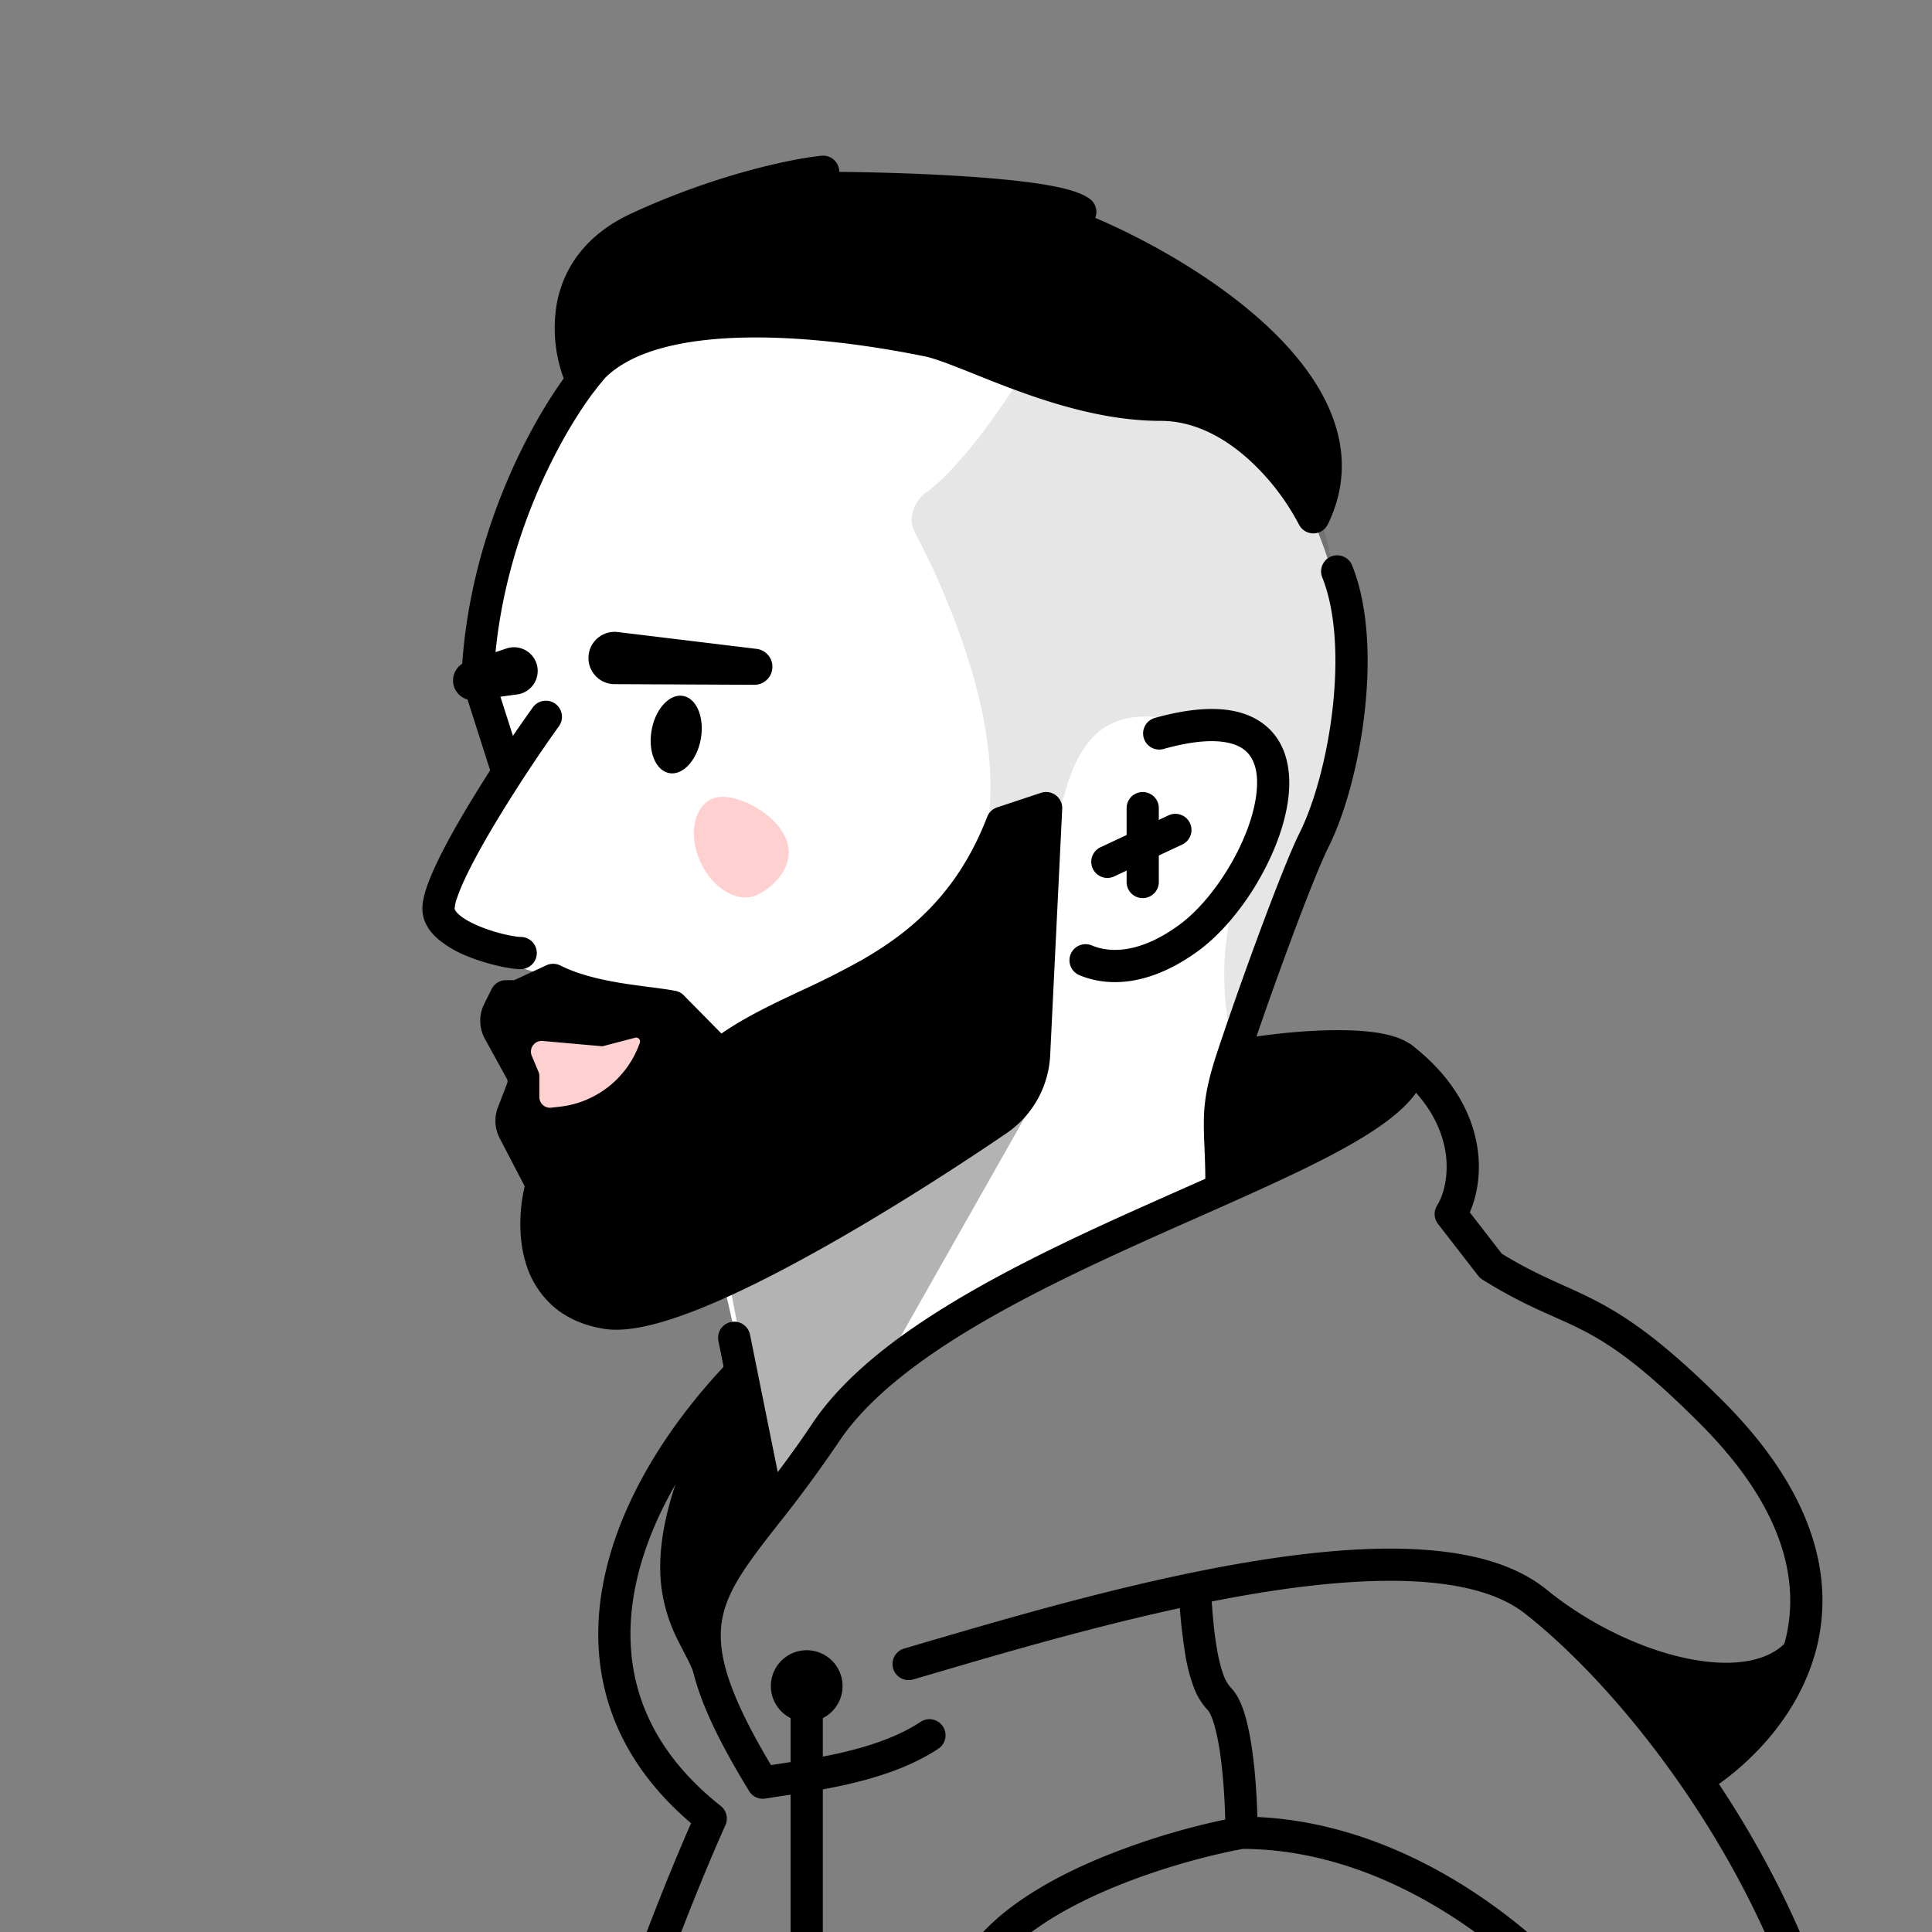
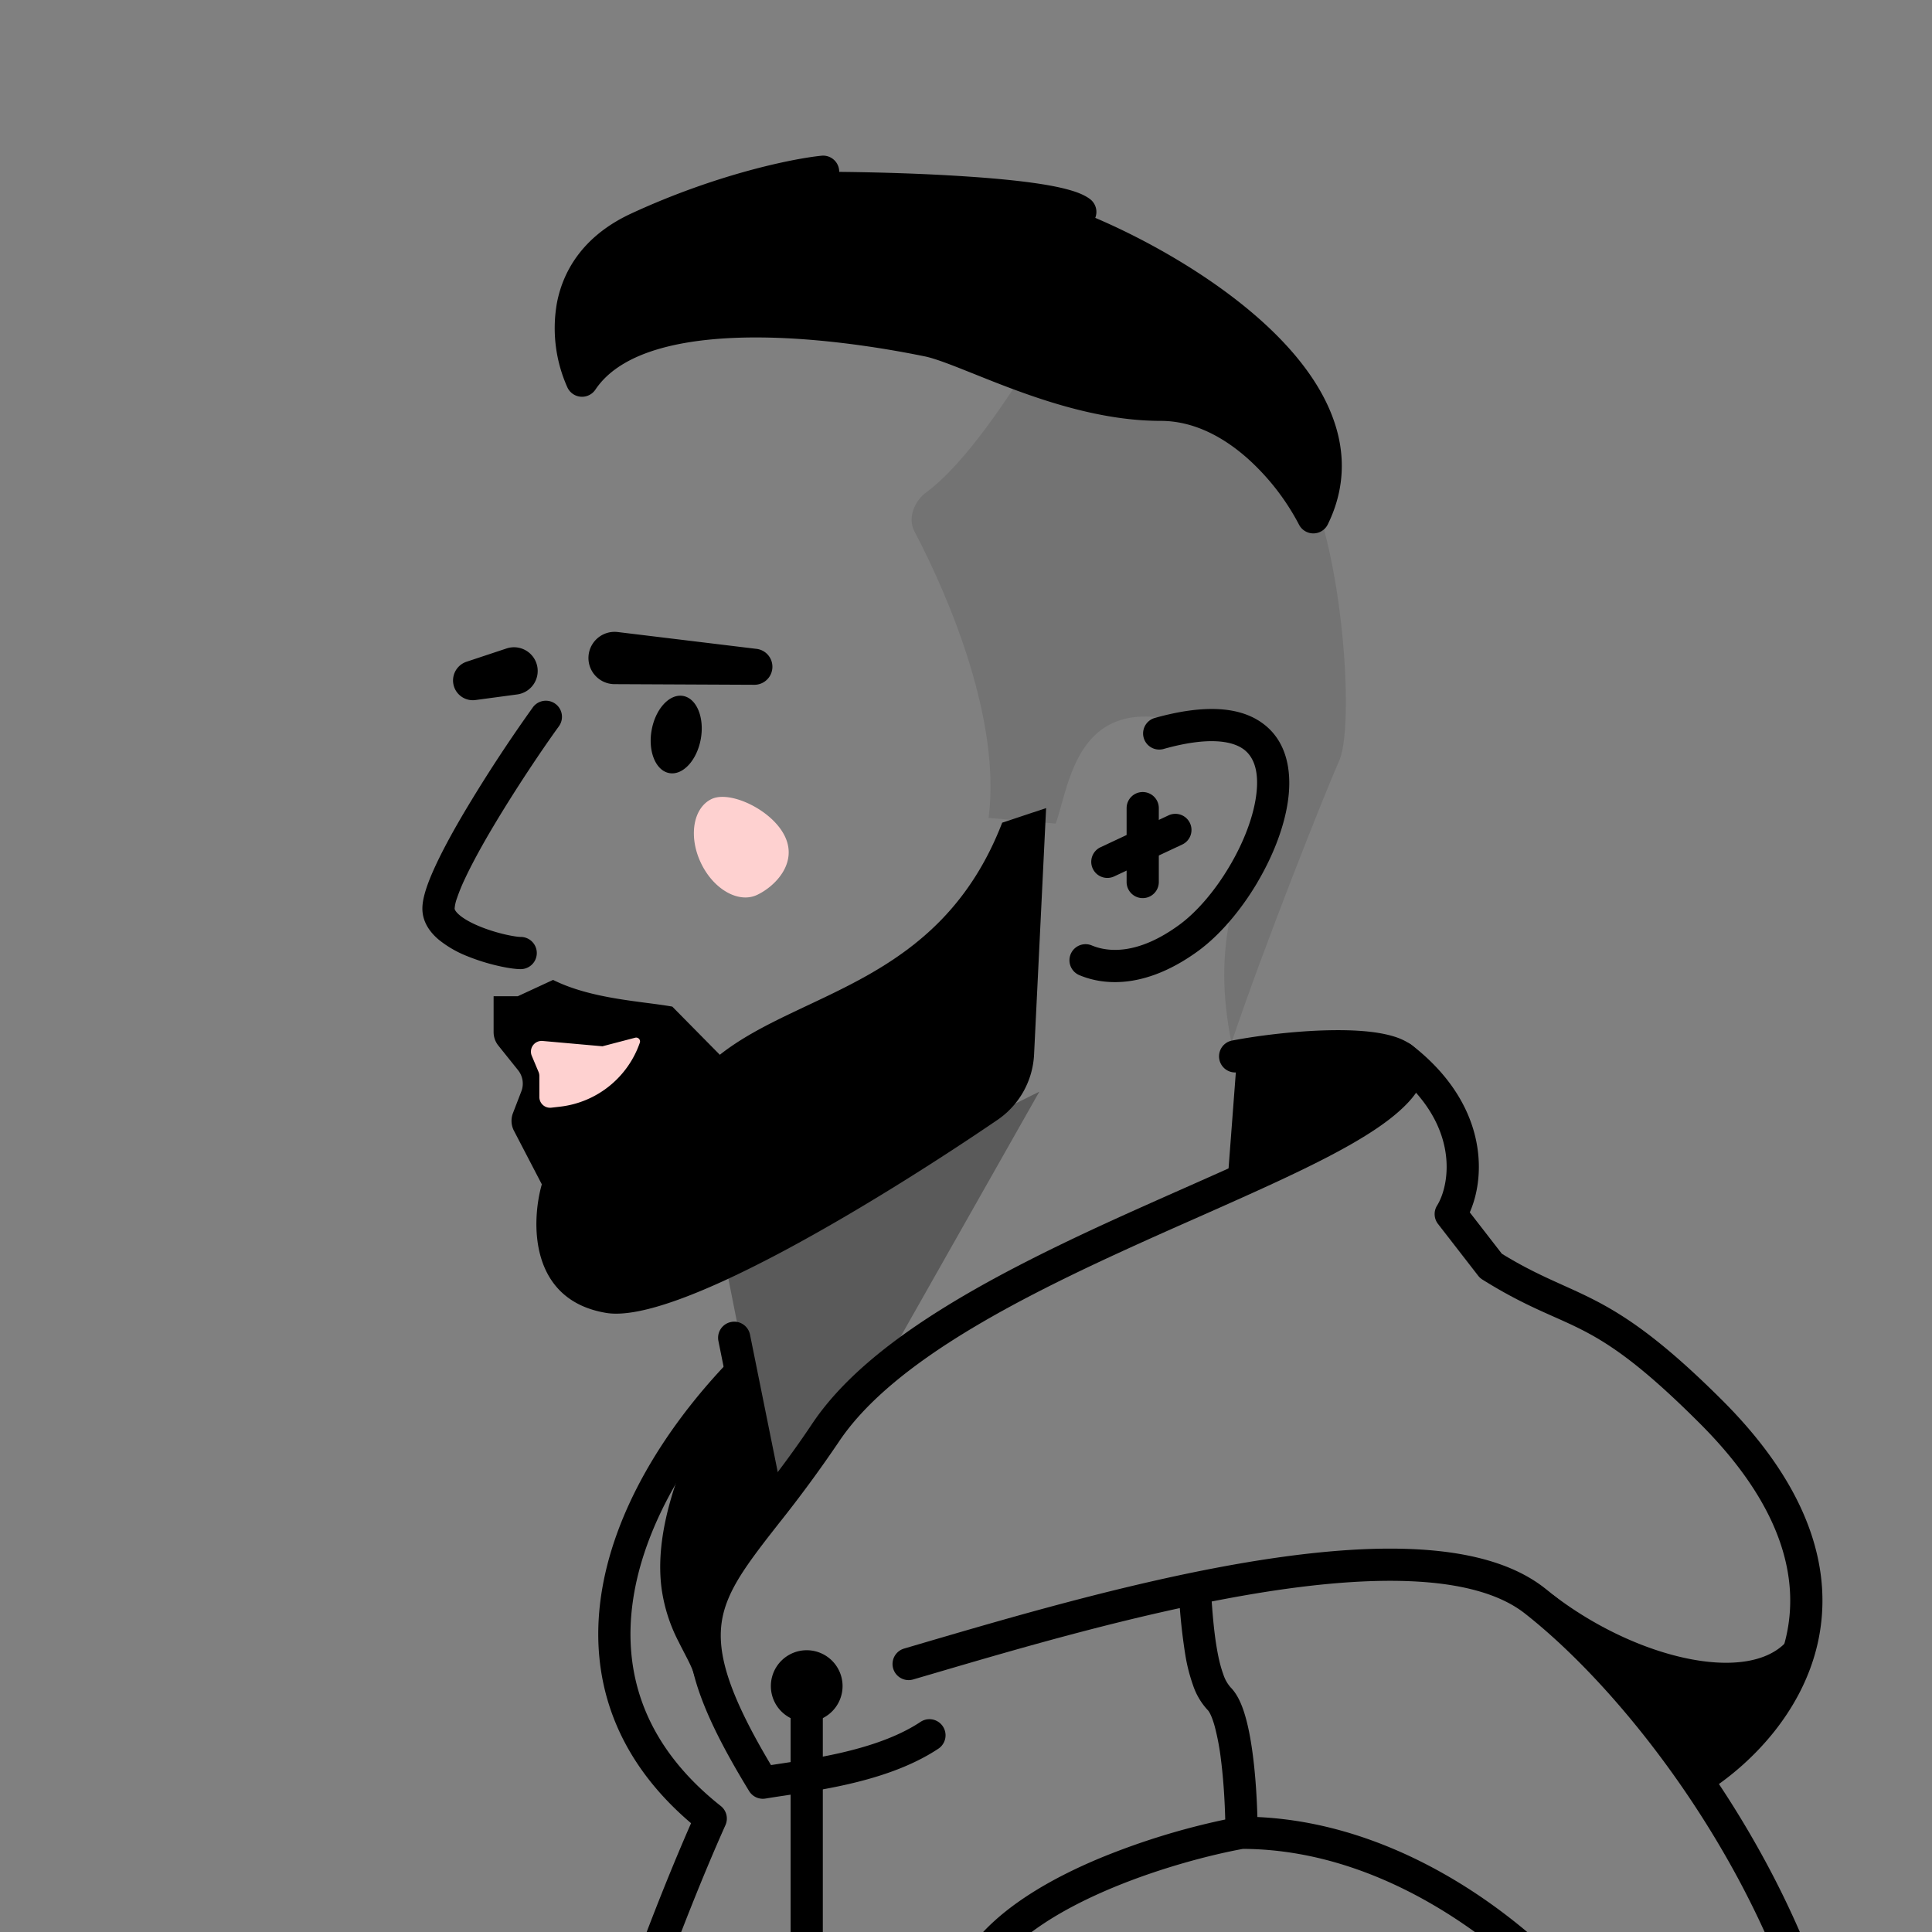
<svg xmlns="http://www.w3.org/2000/svg" width="45" height="45" fill="none">
  <rect width="100%" height="100%" fill="#808080" stroke="none" />
  <g clip-path="url(#a)">
-     <path fill="#fff" d="m16.698 29.206 1.306 5.734c.568-.72 1.976-2.442 3.066-3.577 1.09-1.136 5.564-2.896 7.664-3.634v-2.555c.398-1.343 1.306-4.246 1.76-5.11.568-1.078.852-3.52.795-5.109-.045-1.271-.549-2.536-.795-3.009L27.201 8.37c-3.633-.644-11.309-1.692-12.944-.739-1.635.954-2.839 5.735-3.236 8.006l.908 1.987-1.987 3.52c.318.772 2.025 1.381 2.839 1.59l3.917 6.472Z" />
    <path fill="#000" fill-rule="evenodd" d="M29.287 20.554c-.375.634-.864 1.22-1.385 1.6-1.134.824-2.101.836-2.762.559a.375.375 0 1 1 .29-.692c.383.16 1.075.221 2.03-.474.416-.302.842-.801 1.18-1.375.34-.573.57-1.187.626-1.704.058-.523-.068-.855-.314-1.026-.268-.186-.818-.287-1.85.003a.375.375 0 1 1-.203-.723c1.096-.306 1.93-.279 2.48.104.574.398.704 1.077.633 1.724-.071.653-.351 1.37-.726 2.004Zm-12.26 10.238c.203-.041.4.09.442.293l.79 3.915a.375.375 0 1 1-.736.148l-.79-3.915a.375.375 0 0 1 .294-.441Z" clip-rule="evenodd" />
    <path fill="#000" d="M11.497 24.04v-.835h.562l.823-.381c.899.45 2.09.498 2.777.622l1.107 1.122c1.893-1.497 5.131-1.663 6.577-5.406l1.023-.34-.28 5.731a1.959 1.959 0 0 1-.848 1.528c-2.776 1.89-7.493 4.77-9.12 4.499-1.797-.3-1.747-2.121-1.498-2.995l-.65-1.249a.5.5 0 0 1-.022-.41l.195-.506a.5.5 0 0 0-.076-.493l-.46-.574a.5.5 0 0 1-.11-.313Z" />
-     <path fill="#000" fill-rule="evenodd" d="M24.593 18.524a.375.375 0 0 1 .148.317l-.28 5.73a2.333 2.333 0 0 1-1.011 1.82c-1.395.95-3.28 2.15-5.026 3.08-.872.466-1.719.869-2.456 1.138-.718.263-1.4.426-1.912.34-.513-.085-.916-.284-1.22-.566a2.163 2.163 0 0 1-.593-.977c-.188-.625-.135-1.297-.022-1.776l-.583-1.12a.875.875 0 0 1-.04-.72l.215-.557a.125.125 0 0 0-.007-.105l-.512-.932a.875.875 0 0 1-.017-.81l.173-.348a.375.375 0 0 1 .336-.208h.19l.749-.346a.375.375 0 0 1 .325.004c.4.2.879.317 1.363.4.24.04.475.07.698.1l.019.002c.212.028.419.055.596.088.076.013.146.05.2.105l.878.89c.442-.306.93-.556 1.422-.793l.426-.202a19.5 19.5 0 0 0 1.385-.697c1.175-.667 2.273-1.585 2.956-3.354a.375.375 0 0 1 .232-.221l1.023-.34a.375.375 0 0 1 .345.058Zm-.966.939c-.767 1.867-1.977 2.865-3.22 3.57-.485.276-.983.51-1.451.732l-.405.191c-.59.284-1.114.56-1.553.907a.375.375 0 0 1-.5-.031l-1.02-1.036a17.678 17.678 0 0 0-.458-.064h-.007c-.221-.03-.47-.062-.725-.105-.453-.077-.95-.19-1.406-.39l-.666.308a.375.375 0 0 1-.157.035h-.04l-.07.14a.125.125 0 0 0 .003.115l.511.932a.875.875 0 0 1 .05.736l-.216.557a.125.125 0 0 0 .006.103l.65 1.249a.375.375 0 0 1 .028.276c-.112.393-.174.99-.02 1.502.075.25.199.471.385.644.184.17.448.312.834.376.301.05.82-.045 1.53-.305.692-.253 1.503-.638 2.36-1.095 1.714-.914 3.575-2.098 4.957-3.04a1.58 1.58 0 0 0 .685-1.235l.253-5.184-.338.112Zm7.38-6.502a.375.375 0 0 1 .487.21c.386.96.425 2.235.29 3.424-.136 1.194-.456 2.367-.845 3.144-.36.72-1.302 3.28-1.865 4.97-.217.65-.274 1.002-.284 1.355-.005.184.003.372.013.616v.004c.01.243.022.531.022.898a.375.375 0 0 1-.75 0c0-.35-.011-.626-.021-.868v-.019a9.097 9.097 0 0 1-.013-.652c.012-.447.09-.874.322-1.571.56-1.68 1.517-4.292 1.905-5.069.339-.677.641-1.759.77-2.893.13-1.14.078-2.268-.24-3.061a.375.375 0 0 1 .209-.488Z" clip-rule="evenodd" />
    <path fill="#000" d="M14.867 5.31c-1.947.899-1.685 2.746-1.31 3.557 1.497-2.246 7.112-1.123 8.048-.936.936.187 3.183 1.497 5.429 1.497 1.797 0 3.12 1.747 3.556 2.62 1.56-3.181-3.619-6.114-5.99-6.925l.562-.187c-.6-.45-4.368-.562-6.177-.562L19.172 4c-.624.062-2.358.412-4.305 1.31Z" />
    <path fill="#000" fill-rule="evenodd" d="M18.62 4.465c-.807.157-2.139.513-3.596 1.186-.862.398-1.206.983-1.315 1.542a2.52 2.52 0 0 0 .007.938c.417-.356.941-.592 1.498-.746.8-.22 1.71-.286 2.583-.274 1.742.024 3.407.357 3.88.452h.002c.273.055.62.185.991.332l.305.122c.303.12.63.252.982.38.947.347 2.02.656 3.077.656 1.024 0 1.89.498 2.538 1.079.363.325.67.685.91 1.022a2.422 2.422 0 0 0-.183-1.273c-.273-.661-.802-1.307-1.478-1.903-1.35-1.193-3.192-2.107-4.342-2.5a.375.375 0 0 1-.245-.434 19.422 19.422 0 0 0-1.732-.184 56.337 56.337 0 0 0-3.517-.11.375.375 0 0 1-.364-.285Zm6.89.609c1.17.499 2.648 1.319 3.808 2.342.72.636 1.341 1.371 1.674 2.18.34.821.378 1.714-.065 2.618a.375.375 0 0 1-.672.003 5.5 5.5 0 0 0-1.183-1.527c-.57-.51-1.265-.887-2.038-.887-1.19 0-2.363-.346-3.335-.701-.363-.133-.706-.27-1.01-.392l-.294-.117c-.384-.152-.668-.255-.863-.294-.466-.094-2.075-.415-3.746-.438-.836-.011-1.668.053-2.372.247-.707.195-1.24.51-1.546.967a.375.375 0 0 1-.652-.051 3.369 3.369 0 0 1-.243-1.974c.154-.792.652-1.58 1.737-2.08 1.983-.916 3.758-1.276 4.425-1.343a.375.375 0 0 1 .412.376c.871.009 1.988.04 3.006.11.626.042 1.222.099 1.704.175.24.038.46.082.643.134.173.048.354.114.487.214a.375.375 0 0 1 .124.438Z" clip-rule="evenodd" />
-     <path fill="#000" fill-rule="evenodd" d="M14.006 8.334a.375.375 0 0 1 .037.53c-.76.878-2.378 3.565-2.542 6.879l.642 2.01a.375.375 0 0 1-.714.228l-.663-2.074a.375.375 0 0 1-.018-.13c.155-3.544 1.873-6.417 2.729-7.405a.375.375 0 0 1 .529-.038Z" clip-rule="evenodd" />
    <path fill="#000" fill-rule="evenodd" d="M12.934 16.392a.375.375 0 0 1 .084.524c-.4.553-1.018 1.474-1.536 2.346-.259.436-.488.854-.652 1.204a4.27 4.27 0 0 0-.186.454.906.906 0 0 0-.055.243c0 .005.002.056.114.151.108.092.272.183.47.264.194.08.402.143.583.185.189.044.322.06.372.06a.375.375 0 0 1 0 .75c-.137 0-.337-.032-.542-.08a4.682 4.682 0 0 1-.698-.22 2.535 2.535 0 0 1-.67-.387c-.19-.16-.38-.401-.38-.723 0-.153.042-.32.094-.478.054-.164.13-.345.219-.536.178-.382.421-.824.686-1.27a34.888 34.888 0 0 1 1.573-2.402.375.375 0 0 1 .524-.085Zm4.5 15.375c.15.142.157.38.015.53-1.418 1.502-2.46 3.27-2.707 4.99-.244 1.694.272 3.373 2.045 4.777.135.106.18.29.11.447-1.05 2.343-3.229 7.96-3.61 11.78a.375.375 0 0 1-.747-.075c.38-3.81 2.463-9.259 3.556-11.75-1.805-1.536-2.368-3.406-2.097-5.285.278-1.928 1.425-3.832 2.905-5.399a.375.375 0 0 1 .53-.015Z" clip-rule="evenodd" />
    <path fill="#000" fill-rule="evenodd" d="M31.803 24.775c-.844-.092-2.13.039-2.964.198a.375.375 0 0 1-.14-.737c.865-.165 2.234-.31 3.185-.207.24.026.47.07.666.14.187.069.396.182.521.383.142.228.125.483.021.71-.096.21-.275.418-.51.626-.592.527-1.582 1.048-2.718 1.58-.594.278-1.26.574-1.95.88-.622.275-1.262.559-1.887.847-1.346.62-2.685 1.287-3.836 2.02-1.154.736-2.09 1.522-2.654 2.369a30.02 30.02 0 0 1-1.404 1.909l-.24.307c-.46.596-.783 1.05-.958 1.51-.316.827-.186 1.775 1.023 3.802l.21-.032c.416-.063.89-.134 1.386-.246.687-.156 1.364-.38 1.89-.73a.375.375 0 0 1 .416.624c-.639.425-1.42.674-2.14.837-.525.119-1.045.197-1.468.261-.156.023-.298.045-.423.066a.375.375 0 0 1-.381-.175c-1.341-2.194-1.677-3.46-1.214-4.675.22-.576.61-1.112 1.067-1.701l.245-.315c.408-.523.871-1.115 1.367-1.858.649-.974 1.686-1.827 2.875-2.585 1.194-.761 2.57-1.445 3.925-2.07.658-.302 1.297-.585 1.911-.857.674-.299 1.317-.584 1.922-.867 1.146-.537 2.038-1.018 2.538-1.462.203-.18.293-.306.327-.379a.632.632 0 0 0 .006-.014.521.521 0 0 0-.124-.06 2.167 2.167 0 0 0-.49-.1Z" clip-rule="evenodd" />
    <path fill="#000" fill-rule="evenodd" d="m21.802 38.962-.533.156a.375.375 0 1 1-.21-.72l.534-.157c1.926-.564 4.64-1.36 7.236-1.815 1.423-.248 2.826-.398 4.056-.345 1.22.052 2.324.304 3.095.91 1.746 1.372 3.777 3.775 5.25 6.57 1.473 2.793 2.416 6.029 1.912 9.055a.375.375 0 0 1-.74-.123c.467-2.8-.402-5.864-1.835-8.582-1.431-2.714-3.397-5.032-5.05-6.33-.588-.462-1.501-.702-2.664-.751-1.153-.049-2.497.09-3.895.335-2.551.447-5.226 1.23-7.156 1.797Z" clip-rule="evenodd" />
    <path fill="#000" d="M41.941 38.215c-.031.05-.066.096-.102.14l-2.224 3.04-3.563-4.026c2.026 1.542 4.792 2.187 5.787.986l.102-.14Z" />
    <path fill="#000" fill-rule="evenodd" d="M35.87 37.199a.25.25 0 0 1 .334-.03c.986.751 2.148 1.28 3.175 1.476 1.04.199 1.855.043 2.263-.444l.098-.134a.25.25 0 0 1 .412.283 1.719 1.719 0 0 1-.116.158l-2.22 3.034a.25.25 0 0 1-.388.018l-3.563-4.026a.25.25 0 0 1 .004-.335Zm5.079 1.95c-.5.116-1.078.099-1.664-.013a7.665 7.665 0 0 1-1.923-.664l2.235 2.524 1.352-1.848Z" clip-rule="evenodd" />
    <path fill="#000" fill-rule="evenodd" d="M32.362 24.41a.375.375 0 0 1 .526-.065c1.732 1.347 1.74 2.999 1.346 3.893l.747.964c.547.337.991.537 1.423.732.968.436 1.872.844 3.72 2.691 2.108 2.108 2.582 4.055 2.208 5.674-.368 1.589-1.532 2.763-2.511 3.402a.375.375 0 0 1-.41-.628c.882-.575 1.88-1.607 2.19-2.943.302-1.305-.032-3-2.007-4.974-1.755-1.755-2.5-2.086-3.411-2.491-.46-.205-.961-.428-1.656-.862a.373.373 0 0 1-.097-.088l-.936-1.207a.375.375 0 0 1-.022-.428c.303-.486.55-1.902-1.044-3.143a.375.375 0 0 1-.066-.526Zm-4.554 12.316a.375.375 0 0 1 .4.35c.028.435.064.928.142 1.36.038.217.086.407.143.562a.86.86 0 0 0 .17.304c.177.178.282.454.352.706.075.269.13.585.17.904.061.483.091.996.102 1.41 1.866.085 3.543.794 4.89 1.652 1.434.915 2.517 2.013 3.084 2.76a.375.375 0 0 1-.281.6c-2.604.125-6.439.207-9.477.045-1.513-.08-2.856-.222-3.753-.458-.435-.115-.83-.267-1.074-.494a.778.778 0 0 1-.26-.495.809.809 0 0 1 .167-.55c.669-.93 1.883-1.624 3.065-2.114a16.759 16.759 0 0 1 2.89-.888c-.01-.4-.038-.905-.097-1.374a5.72 5.72 0 0 0-.148-.796c-.066-.238-.13-.347-.161-.377a1.586 1.586 0 0 1-.342-.575 4.086 4.086 0 0 1-.178-.689 13.59 13.59 0 0 1-.153-1.444.375.375 0 0 1 .349-.4Zm1.143 6.338c-.733.134-1.893.432-3.016.897-1.153.478-2.201 1.105-2.743 1.859a.28.28 0 0 0-.024.038c.005.006.01.012.02.02.097.09.332.207.753.318.817.215 2.094.355 3.602.434 2.72.145 6.103.092 8.642-.011a12.358 12.358 0 0 0-2.412-2.012c-1.348-.86-3.007-1.535-4.823-1.543Zm-5.792 2.781v.002-.002Zm.004.027v.002-.002Zm-4.373-6.41c.207 0 .375.168.375.375v8.548a.375.375 0 0 1-.75 0v-8.548c0-.207.168-.375.375-.375Z" clip-rule="evenodd" />
    <path fill="#000" d="M19.625 39.272a.835.835 0 1 1-1.67 0 .835.835 0 0 1 1.67 0Zm8.959-11.64.224-2.957 2.684-.348 1.292.485-.41.82-3.79 2Zm-11.517 4.6c-2.593 4.714-.953 5.65-.642 6.754-.22-1.351.717-3.43 1.372-4.015l-.73-2.74Z" />
    <path fill="#000" fill-rule="evenodd" d="m17.148 31.566.93 3.488-.114.103c-.283.253-.664.874-.948 1.623-.282.745-.444 1.554-.344 2.166l-.488.108c-.05-.179-.137-.346-.246-.556-.041-.08-.086-.165-.132-.259a3.817 3.817 0 0 1-.397-1.244c-.134-1.037.13-2.506 1.438-4.883l.3-.546Zm-.952 6.332c.069-.439.197-.885.353-1.295.264-.698.627-1.343.969-1.708l-.529-1.984c-1.02 1.998-1.19 3.207-1.084 4.02.05.386.163.693.291.967Zm11.52-18.727a.375.375 0 0 1-.18.5l-1.584.742a.375.375 0 1 1-.319-.679l1.585-.743a.375.375 0 0 1 .498.18Z" clip-rule="evenodd" />
    <path fill="#000" d="M21.568 11.473c.952-.7 1.996-2.342 2.462-3.09 1.495.292 4.753 1.093 5.825 1.959 1.34 1.082 1.753 6.443 1.34 7.371-.33.743-1.756 4.326-2.512 6.577-.464-2.32.098-3.605.883-5.862.45-1.294-1.146-1.75-1.92-1.578-2.581-.77-2.73 1.44-3.057 2.333l-1.563-.132c.29-2.245-.883-5.07-1.73-6.68-.158-.298 0-.699.272-.899Z" opacity=".1" />
    <path fill="#000" fill-rule="evenodd" d="M26.616 18.448c.207 0 .375.168.375.375v1.721a.375.375 0 0 1-.75 0v-1.721c0-.207.168-.375.375-.375Z" clip-rule="evenodd" />
    <path fill="#000" d="m17.968 34.848-1.139-5.755 7.379-3.666-3.632 6.414-2.608 3.007Z" opacity=".3" />
    <path fill="#000" d="M15.178 17.006c-.089.497.096.945.412 1.001.316.057.644-.3.733-.796.088-.497-.096-.945-.412-1.001-.316-.056-.644.3-.733.796Zm-.862-1.071 3.24.015a.42.42 0 0 0 .053-.838l-3.216-.39a.609.609 0 1 0-.077 1.213Zm-2.264.239-.976.131a.46.46 0 0 1-.206-.893l.934-.31a.552.552 0 1 1 .248 1.072Z" />
    <path fill="#FED1D0" d="M16.576 18.61c-.431.204-.544.87-.252 1.486.291.617.878.952 1.31.748.43-.204.943-.742.65-1.359-.291-.617-1.276-1.08-1.708-.875Zm-4.19 5.982.157.374a.25.25 0 0 1 .02.097v.489c0 .15.13.265.279.248l.207-.024a2.236 2.236 0 0 0 1.854-1.49.09.09 0 0 0-.107-.116l-.764.2-1.393-.124a.25.25 0 0 0-.253.346Z" />
  </g>
  <defs>
    <clipPath id="a">
      <path fill="#fff" d="M45 0H0v45h45z" />
    </clipPath>
  </defs>
</svg>